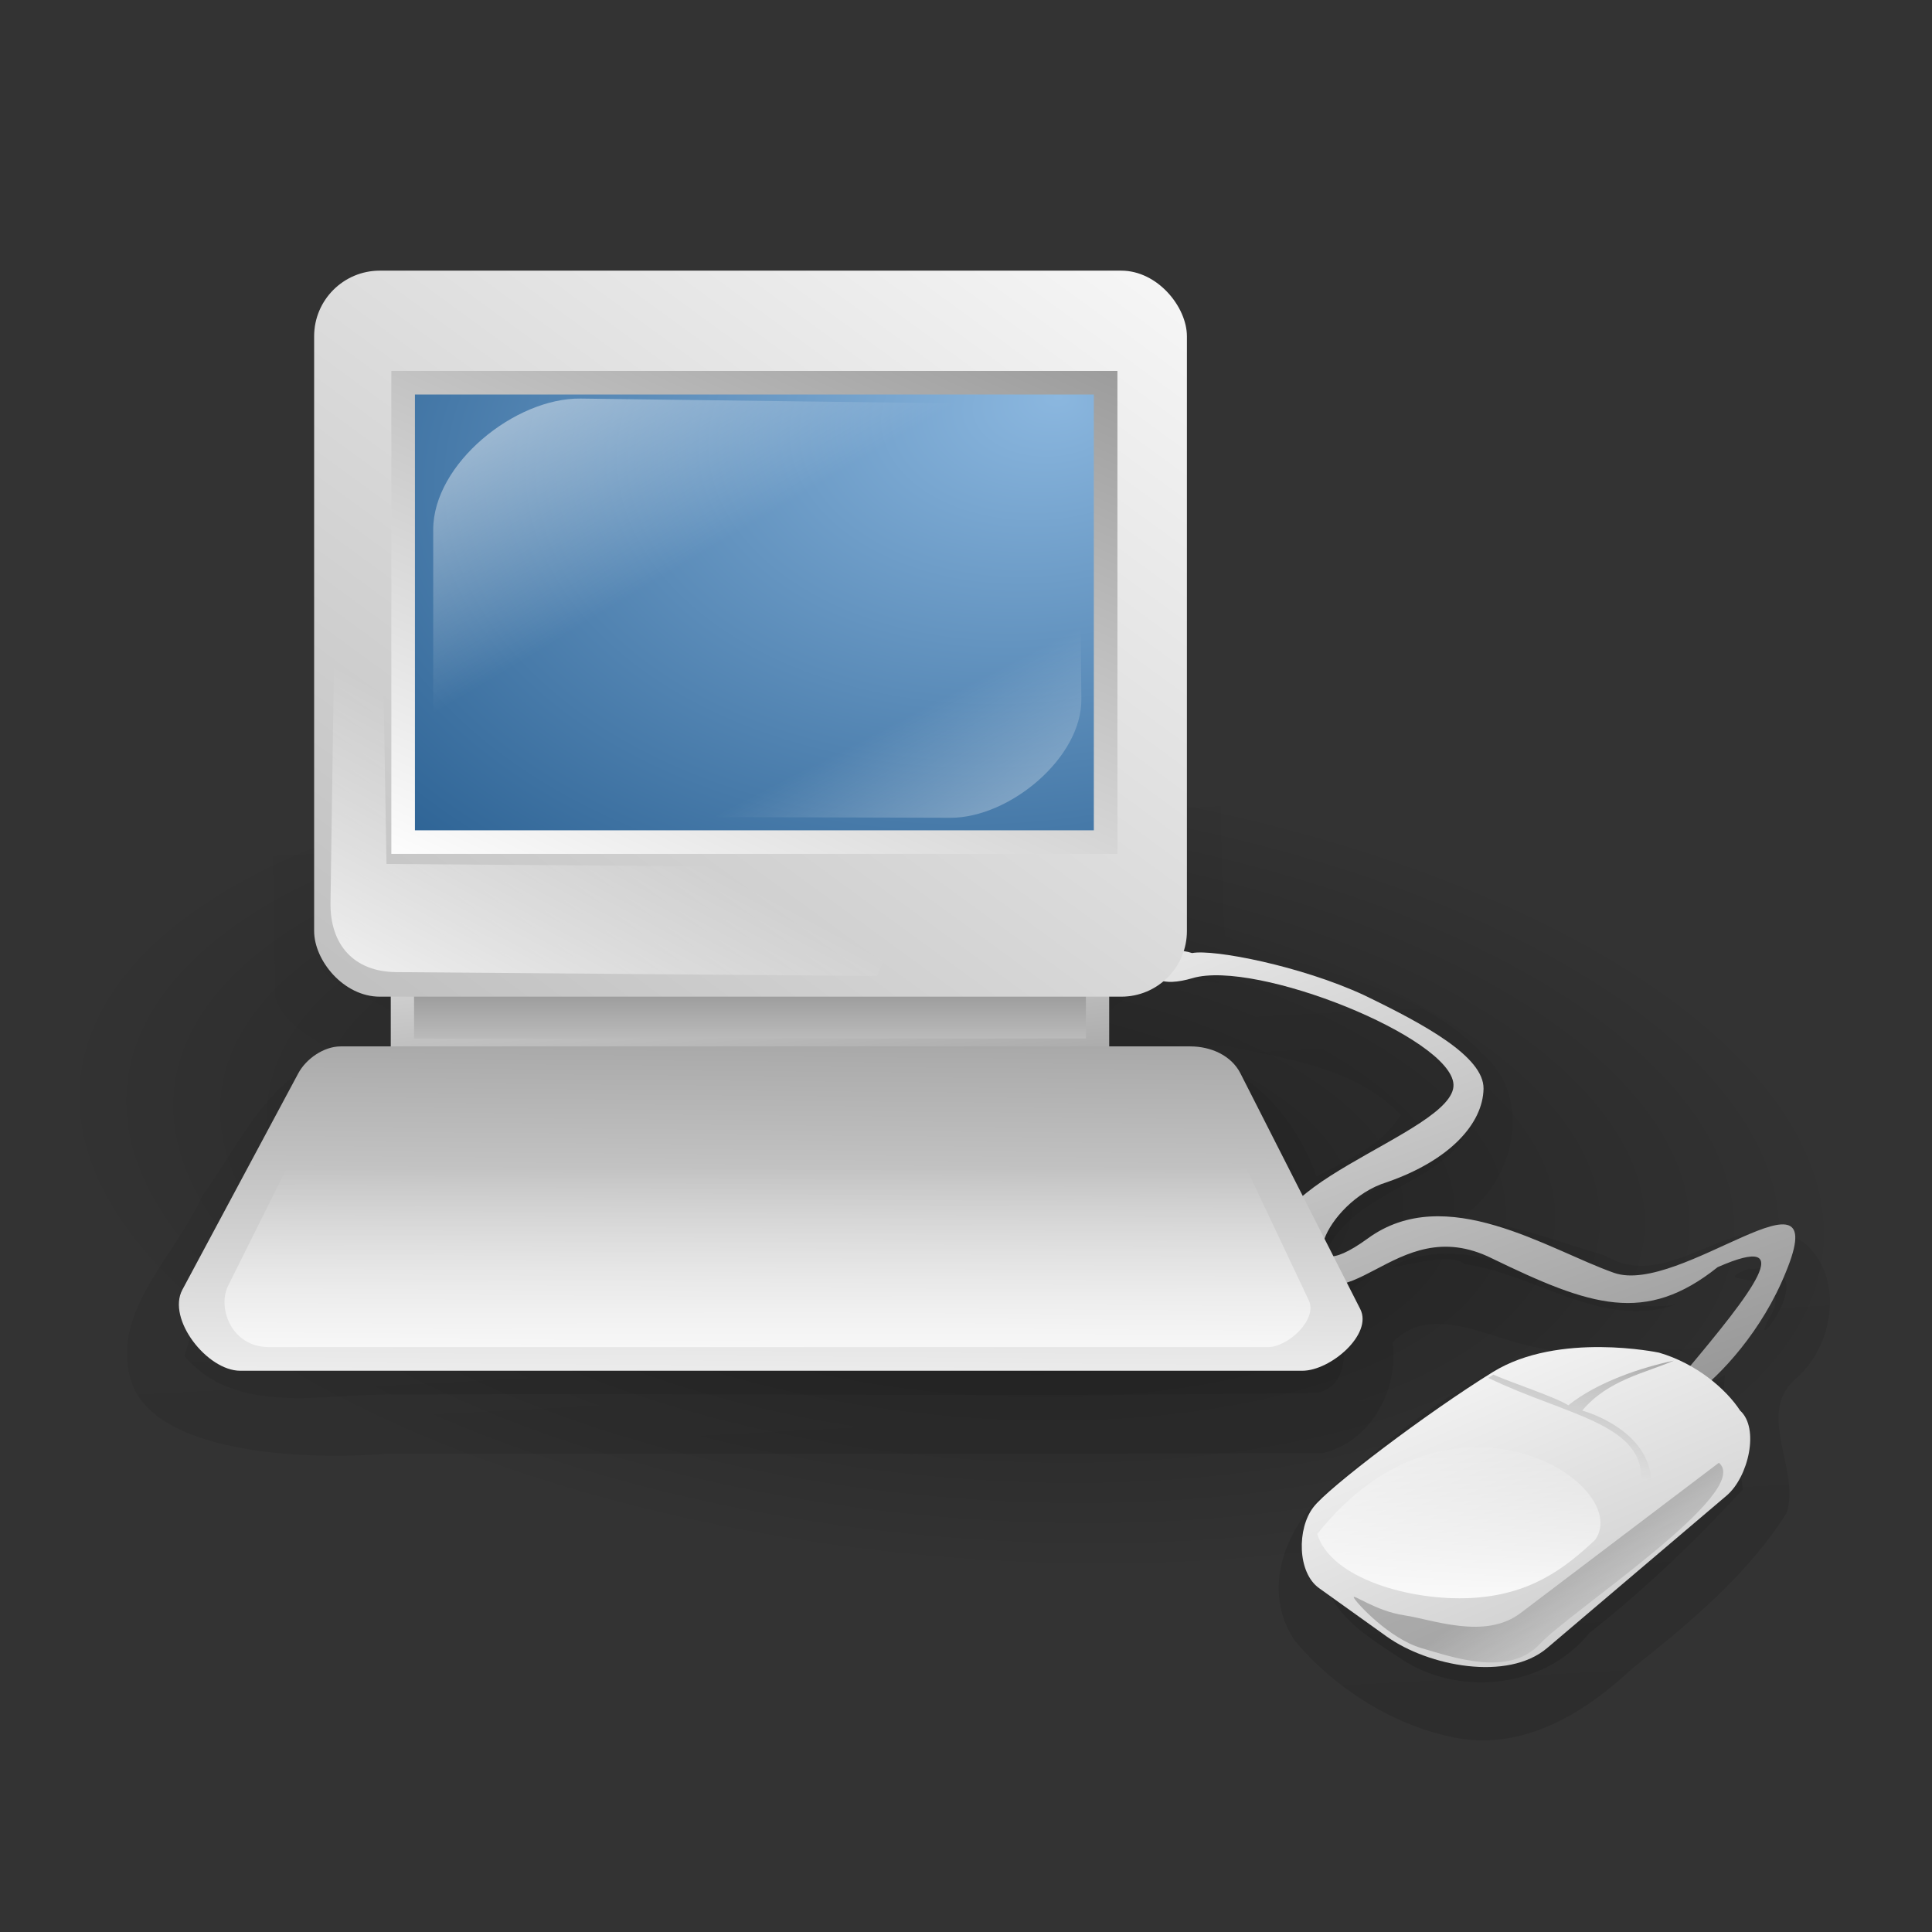
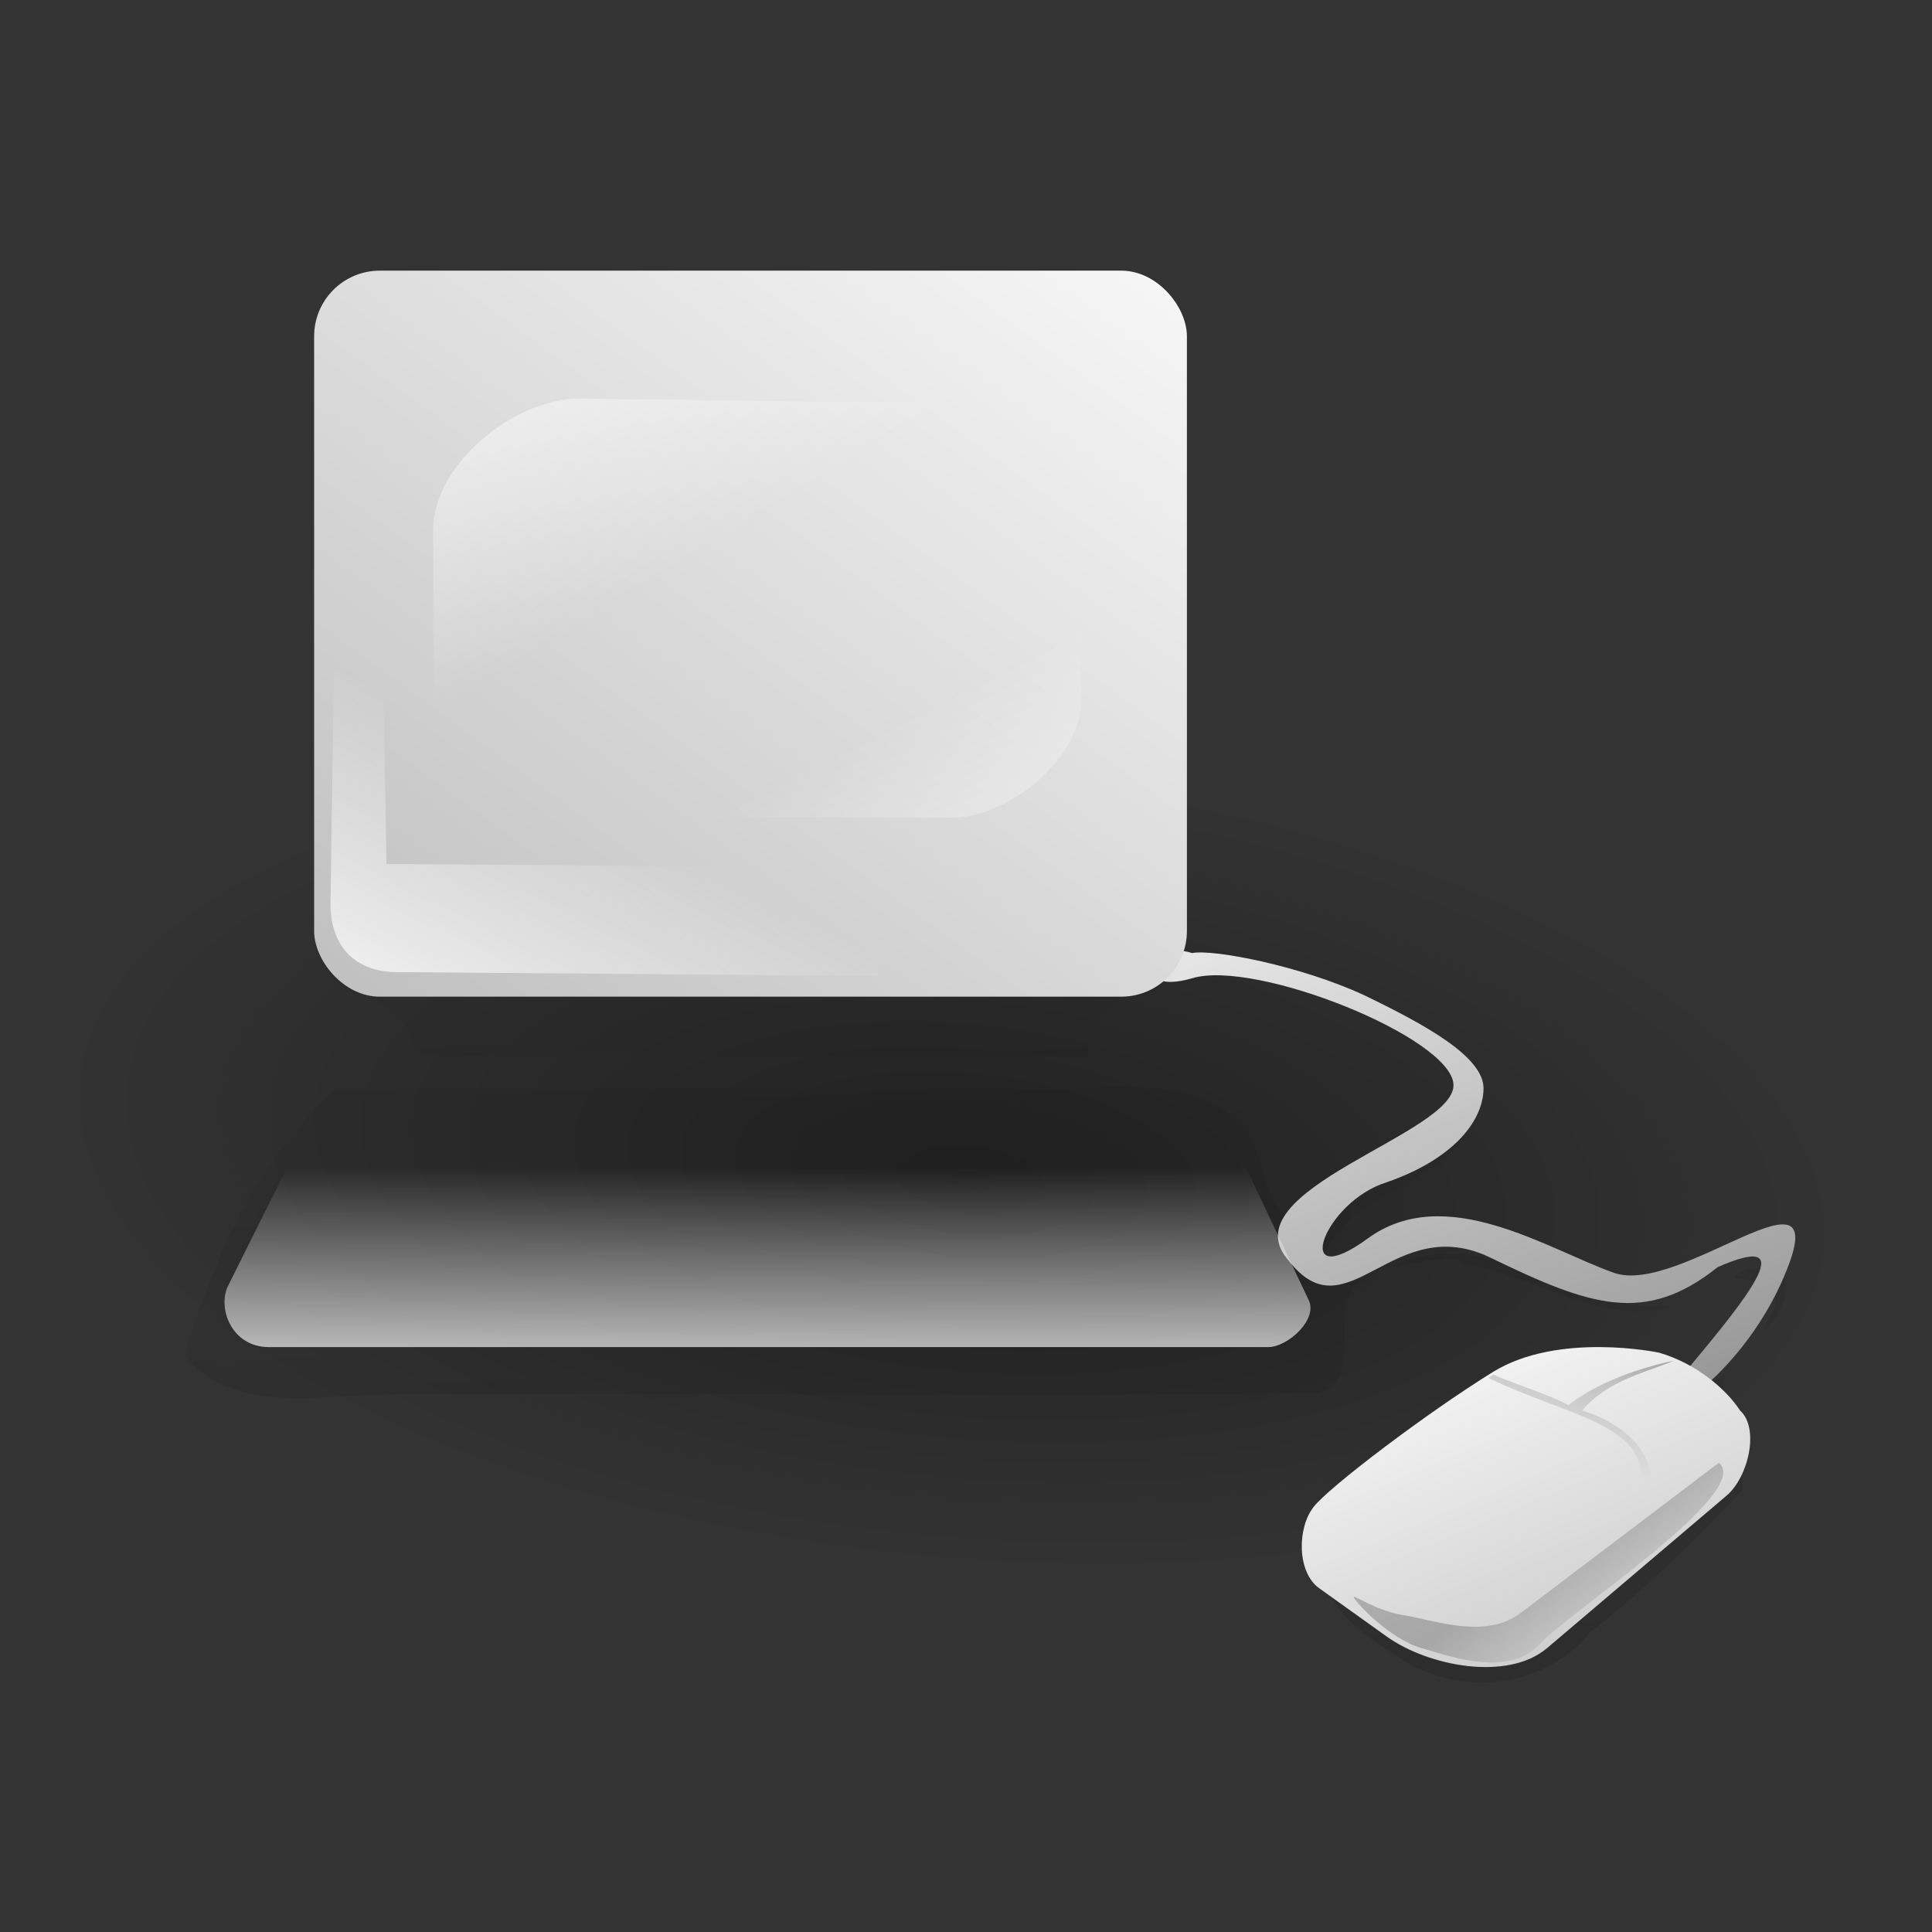
<svg xmlns="http://www.w3.org/2000/svg" xmlns:xlink="http://www.w3.org/1999/xlink" version="1.0" viewBox="0 0 160 160">
  <rect x="0" y="0" width="160" height="160" fill="#333333" stroke="none" />
  <defs>
    <linearGradient id="c">
      <stop stop-opacity=".351" offset="0" />
      <stop stop-opacity=".134" offset=".65" />
      <stop stop-opacity="0" offset="1" />
    </linearGradient>
    <radialGradient id="d" cx=".505" cy=".545" r=".461" fx=".516" fy=".561" xlink:href="#c" />
    <linearGradient id="b">
      <stop stop-color="#fff" stop-opacity="0" offset="0" />
      <stop stop-color="#fff" offset="1" />
    </linearGradient>
    <linearGradient id="a">
      <stop stop-color="#626262" offset="0" />
      <stop stop-color="#fff" offset="1" />
    </linearGradient>
    <linearGradient id="g" x1="1.349" x2=".025" y1="-.852" y2="1.09" xlink:href="#a" />
    <linearGradient id="f" x1="-1.539" x2="1.091" y1="2.789" y2="-.195" xlink:href="#a" />
    <radialGradient id="e" cx=".686" cy=".383" r="1.402" fx=".933" fy=".031">
      <stop stop-color="#8bb7df" offset="0" />
      <stop stop-color="#2a6092" offset=".762" />
      <stop stop-color="#375e82" offset="1" />
    </radialGradient>
    <linearGradient id="t" x1=".531" x2=".388" y1="2.641" y2=".328" xlink:href="#c" />
    <linearGradient id="s" x1=".739" x2=".667" y1="-1.073" y2="1.3" xlink:href="#a" />
    <linearGradient id="r" x1=".529" x2=".533" y1=".266" y2="1.383" xlink:href="#b" />
    <linearGradient id="q" x1=".514" x2="-.077" y1=".555" y2="1.188" xlink:href="#b" />
    <linearGradient id="p" x1=".232" x2="1.079" y1=".156" y2="-.648" xlink:href="#b" />
    <linearGradient id="o" x1=".252" x2="-.575" y1=".578" y2="1.477" xlink:href="#b" />
    <linearGradient id="n" x1=".483" x2=".483" y1="-.4" y2="1.875" xlink:href="#a" />
    <linearGradient id="m" x1="1.553" x2="-1.208" y1="3.326" y2="-.49" xlink:href="#a" />
    <linearGradient id="l" x1=".859" x2=".505" y1="-.529" y2=".865">
      <stop stop-opacity=".529" offset="0" />
      <stop stop-opacity=".174" offset=".5" />
      <stop stop-opacity="0" offset="1" />
    </linearGradient>
    <linearGradient id="k" x1="1.611" x2="-.083" y1="3.07" y2=".047" xlink:href="#a" />
    <linearGradient id="j" x1="1.478" x2="-.13" y1="2.922" y2="-.267">
      <stop offset="0" />
      <stop stop-color="#fff" offset="1" />
    </linearGradient>
    <linearGradient id="i" x1=".831" x2=".564" y1=".578" y2=".367">
      <stop stop-opacity="0" offset="0" />
      <stop stop-opacity=".22" offset="1" />
    </linearGradient>
    <linearGradient id="h" x1=".532" x2=".546" y1=".289" y2="1.1" xlink:href="#b" />
  </defs>
  <path transform="matrix(6.392 .545 -.13 2.865 -184.66 -38.151)" d="m54.439 37.866a12.563 12.563 0 1 0-25.126 0 12.563 12.563 0 1 0 25.126 0z" fill="url(#d)" fill-rule="evenodd" stroke-width="1pt" />
  <g transform="matrix(1 0 0 1.037 356.83 -11.429)" fill="url(#t)" stroke-width="1pt">
    <path d="m-270.86 33.815c-18.5 0.111-37.07-0.222-55.52 0.167-5.05 1.714-4.64 7.918-4.31 12.171-0.07 14.074 0.15 28.145 0.48 42.215 2 2.672 6.99 2.25 7.53 6.171 1.9 1.72 5.63 0.343 8.24 0.794l47.67 0.081c0.41-4.949 6.64-6.59 10.95-5.874-0.2-0.482-5.88-1.601-3.8-5.048 0.16-15.765 0.42-31.61-0.2-47.324-1.37-4.187-7.52-3.334-11.04-3.353zm34.21 63.445c1.86 2.87-0.44 5.83-3.28 6.9-2.7 1.76-5.66 3.47-8.6 4.61-4.65-0.58-2.89-6.89-6.48-8.873-5.33-3.45-12.2-1.458-18.22-1.958-18.59 0.01-37.19 0.02-55.78 0.029-6.45 5.602-10.16 13.432-12.54 21.352 4.3 4.89 11.65 2.96 17.45 3.08 25.45-0.17 50.98 0.22 76.4-0.15 4.3-1.1 0.25-7.4 4.12-9.21 0.84-0.31-4.23 1.4-3.68-1.41 1.77-4.97 8.12-5.63 11.34-9.26 1.53-2.614-0.35-5.448-2.41-7.11 0.56 0.667 1.12 1.334 1.68 2zm-3.99 14.49c-3 1.38 3.61-1.05 5.08 0.22 5.85 0.77 11.4 5.23 17.44 3.26-7.86 1.09-14.68-6.2-22.52-3.48zm28.63 0.59c-3.97 1.51 3.79-0.16 1.93 3.54-2.43 4.06 3.09-2.01 0.47-3.33-0.55-0.6-1.67-0.07-2.4-0.21zm-1.96 8.49c-6.17 3.5-14.41-1.75-19.89 3.56-4.5 3.61-10.71 5.96-13.18 11.36-0.62 3.85 3.79 6.15 6.59 7.97 4.85 2.83 11.63 2.03 15.25-2.29 4.57-3.47 8.76-7.35 12.71-11.46-0.34-3.02-1.95-6.33-1.48-9.14z" />
    <path d="m-269.68 32.257c-19.09 0.094-38.2-7e-3 -57.27 0.092-5.69 1.314-6.95 7.942-6.27 12.8 0.1 14.748 0.15 29.511 0.6 44.246 0.73 3.915 7.76 2.704 7.51 7.046-2.96-0.256-6.44-0.124-7.96 2.805-5.86 5.734-8.92 13.414-11.2 21.044 4.04 5.68 12.01 5.02 18.24 4.43 25.86 0.01 51.75 0.1 77.6 0.06 4.01 0.01 5.12-4.42 4.46-7.57 1.08-4.27 6.93-3.26 10.16-2.22 5.79 1.65 12.55 5.44 18.23 1.39 4.22-2.66 2.52 2.02-0.2 3.05-5.05 2.83-11.31-0.45-16.62 1.78-4.13 2.68-8.35 5.64-12.37 8.54-3.57 2.26-7.14 7.64-3.37 11.22 4.35 5.06 11.77 8.48 18.46 6.12 4.59-2.23 7.89-6.34 12.06-9.2 2.52-2.2 5.13-4.62 6.78-7.39-0.02-3.58-3.85-8.59 0.59-10.93 2.99-1.62 4.44-7.45 0.5-8.69-4.42-1.43-7.2 4.22-11.69 2.81-7.03-0.92-14.12-6.49-21.26-2.97-4.2 2.35-0.77-1.28 1.24-2.15 3.6-1.72 8.73-4.2 7.51-8.952-0.32-4.534-5.27-6.42-9-7.895-4.67-2.648-10.32-2.378-15.11-4.79 0.17-16.548 0.47-33.169-0.21-49.672-0.94-4.868-7.33-5.3-11.41-5.004zm11.02 59.507c7.15 0.475 15.45 1.71 20.08 7.508-0.38 3.788-5.42 4.528-7.95 6.868-2.39 2.34-4.59-0.33-4.5-2.87-1.68-4.934-7.18-7.559-12.29-6.737-3.69 0.193-0.4-4.595 1.92-4.153 0.92-0.202 1.82-0.426 2.74-0.616z" />
-     <path d="m-324.04 30.709c-12.31 0.111-11.12 8.944-10.75 14.604 0.24 15.124 0.4 30.286 0.78 45.385 0.8 2.359 3.3 3.288 5.26 4.554-5.71 1.224-8.22 7.178-11.36 11.338-2.22 4.78-7.73 9.34-5.81 14.85 1.92 5.5 13.7 6.24 20.97 5.69 25.88-0.03 51.78 0.02 77.66-0.06 3.99-0.9 6.29-5.03 5.79-8.83 3.2-3.29 8.17-0.21 11.97 0.39 3.81 0.68-3.03 0.65-3.66 1.92-5.05 2.41-9.43 6.1-13.72 9.56-3.54 2.86-5.51 8-2.66 11.97 3.36 3.84 8.16 6.76 13.27 7.72 5.65 1.04 10.73-1.97 14.68-5.56 4.75-3.64 9.53-7.46 12.78-12.43 1.08-3.55-2.63-7.94 0.76-10.71 3.15-2.64 4.01-8.08 0.66-10.83-5.4-3.46-10.95 4.28-16.48 1.02-4.04-1.12-8.01-2.76-12.28-2.84 4.65-2.57 6.55-9.668 2.09-13.297-5.53-5.749-14.37-6.359-21.31-9.409-0.47-6.804-0.14-13.771-0.31-20.645-0.1-9.368-0.03-18.786-0.23-28.123-2.1-5.74-9.4-6.536-14.82-6.246-18.65 0.041-41.13-0.133-53.28-0.021zm68.57 63.774c5.12 1.138 10.78 1.733 14.64 5.567-1.55 2.5-4.45 3.59-6.97 4.93-1.92-5.295-6.6-10.01-12.71-9.842-0.16-1.007 3.78-0.587 5.04-0.655z" />
  </g>
-   <rect x="33.326" y="78.658" width="57.568" height="8.315" fill="url(#n)" fill-rule="evenodd" stroke="url(#m)" stroke-width="1.447pt" />
  <path d="m98.724 78.928c-3.537-1.168-5.223 3.628 0.043 2.076 5.263-1.551 21.363 4.902 21.603 8.791 0.25 4.111-18.87 8.786-13.63 14.625 4.89 6.28 8.61-4.28 16.81-0.21 8.19 3.97 12.71 5.51 18.7 0.73 6.85-3.01 2.8 2.14-2.67 8.66-5.47 6.53 4.42 1.48 8.33-8.28 4.02-9.762-8.78 2.02-14.25 0.09s-13.92-7.56-20.38-2.85c-6.46 4.7-3.65-3.067 1.58-4.657 5.22-1.811 7.95-4.857 8-7.741 0.04-2.664-4.93-5.35-9.92-7.759-5.2-2.409-12.44-3.814-14.216-3.475z" fill="url(#j)" fill-rule="evenodd" stroke-opacity=".074" stroke-width=".905" />
-   <path d="m15.103 106.81c-1.299 2.42 2.046 6.71 4.797 6.71h87.95c2.34 0 5.86-3.03 4.8-5.11l-9.92-19.513c-0.76-1.503-2.47-2.239-4.154-2.239h-70.361c-1.39 0-2.861 1.014-3.518 2.239l-9.594 17.913z" fill="url(#s)" fill-rule="evenodd" stroke-width="1.447pt" />
  <rect x="26.015" y="22.414" width="72.28" height="60.126" rx="5.437" ry="5.437" fill="url(#f)" fill-rule="evenodd" stroke-width="1.628" />
-   <rect x="33.386" y="31.696" width="58.178" height="38.044" fill="url(#e)" fill-rule="evenodd" stroke="url(#g)" stroke-width="1.465pt" />
  <path d="m27.69 52.841-0.319 21.908c-0.051 3.493 1.939 5.729 5.437 5.757l39.817 0.32 3.838-8.955-44.455-0.32-0.32-18.869-3.998 0.159z" fill="url(#q)" fill-rule="evenodd" stroke-width="1pt" />
  <g transform="matrix(-1 0 0 1 125.43 0)" fill-rule="evenodd" stroke-width="1pt" style="">
    <path d="m42.062 33.46 35.279-0.452c5.446-0.07 12.212 5.409 12.212 10.855v16.283l-47.943-0.452 0.452-26.234z" fill="url(#p)" />
    <path d="m78.338 67.629-31.614 0.096c-4.88 0.014-10.895-4.954-10.847-9.834l0.143-14.589 42.954 0.826-0.636 23.501z" fill="url(#o)" />
  </g>
  <path d="m137.39 112.02s-8.31-1.76-13.75 1.6-13.67 9.6-14.87 11.2c-1.36 1.76-1.35 5.41 0.48 6.71l5.59 4c3.48 2.48 10.02 3.72 13.28 0.96l14.87-12.63c1.81-1.54 2.74-5.58 1.12-7.04-1.15-1.77-3.62-3.9-6.72-4.8z" fill="url(#k)" fill-rule="evenodd" stroke-opacity=".347" stroke-width=".724" />
  <path d="m142.35 121.14-16.44 12.46c-2.94 2.22-7.26 0.52-9.63 0.17s-4.39-1.89-4.15-1.44c0.24 0.46 2.95 3.39 5.59 4.16s7.23 2.4 9.79-0.33c2.55-2.74 17.72-12.62 14.84-15.02z" fill="url(#i)" fill-rule="evenodd" stroke-width="1pt" />
-   <path d="m132.11 127.52c3.2-4.64-11.99-14.39-23.02-0.48 1.11 3.68 7.72 5.56 12.73 5.3 4.86-0.26 7.68-2.37 10.29-4.82z" fill="url(#h)" fill-rule="evenodd" stroke-width="1pt" />
  <path d="m138.63 112.68c-2.63 0.55-6.31 1.75-8.75 3.7-1.11-0.7-4.55-1.81-6.21-2.54l-0.42 0.27c6.42 3.12 13.19 3.8 12.63 8.77 0.46 0.11 1.18 0.22 0.85-0.49-0.31-3.49-4.22-5.16-5.7-5.57 2.14-2.55 5.23-3.11 7.6-4.14z" fill="url(#l)" fill-rule="evenodd" stroke-width="1.085" />
  <path d="m18.892 106.48c-0.914 1.84 0.282 5.08 3.372 5.08h82.756c1.64 0 4.12-2.29 3.37-3.87l-6.97-14.735c-0.53-1.136-1.735-1.692-2.92-1.692h-70.392c-0.977 0-2.011 0.766-2.473 1.692l-6.743 13.525z" fill="url(#r)" fill-rule="evenodd" stroke-width="1pt" />
  <path d="m14.091-20.697c-0.348-1.92-1.452-2.856-3.372-2.856-1.176 0-2.124 0.372-2.772 1.092-0.792 0.864-1.224 2.112-1.224 3.528 0 1.44 0.444 2.676 1.272 3.528 0.672 0.696 1.536 1.02 2.676 1.02 2.136 0 3.336-1.152 3.6-3.468h-1.152c-0.096 0.6-0.216 1.008-0.396 1.356-0.36 0.72-1.104 1.128-2.04 1.128-1.74 0-2.844-1.392-2.844-3.576 0-2.244 1.056-3.624 2.748-3.624 0.708 0 1.368 0.216 1.728 0.552 0.324 0.3 0.504 0.672 0.636 1.32h1.14m3.992-0.432c-1.764 0-2.832 1.26-2.832 3.372s1.056 3.372 2.844 3.372c1.764 0 2.844-1.26 2.844-3.324 0-2.172-1.044-3.42-2.856-3.42m0.012 0.924c1.128 0 1.8 0.924 1.8 2.484 0 1.476-0.696 2.412-1.8 2.412-1.116 0-1.8-0.924-1.8-2.448 0-1.512 0.684-2.448 1.8-2.448m4.244-0.744v6.288h1.008v-3.948c0-0.912 0.66-1.644 1.476-1.644 0.744 0 1.164 0.456 1.164 1.26v4.332h1.008v-3.948c0-0.912 0.66-1.644 1.476-1.644 0.732 0 1.164 0.468 1.164 1.26v4.332h1.008v-4.716c0-1.128-0.648-1.752-1.824-1.752-0.84 0-1.344 0.252-1.932 0.96-0.372-0.672-0.876-0.96-1.692-0.96-0.84 0-1.392 0.312-1.932 1.068v-0.888h-0.924m9.816 8.904h1.008v-3.276c0.528 0.648 1.116 0.936 1.932 0.936 1.62 0 2.688-1.308 2.688-3.312 0-2.112-1.032-3.432-2.7-3.432-0.852 0-1.536 0.384-2.004 1.128v-0.948h-0.924v8.904m2.76-8.148c1.104 0 1.824 0.972 1.824 2.472 0 1.428-0.732 2.4-1.824 2.4-1.056 0-1.752-0.96-1.752-2.436s0.696-2.436 1.752-2.436m9.055 5.532v-6.288h-0.996v3.564c0 1.284-0.672 2.124-1.716 2.124-0.792 0-1.296-0.48-1.296-1.236v-4.452h-0.996v4.848c0 1.044 0.78 1.716 2.004 1.716 0.924 0 1.512-0.324 2.1-1.152v0.876h0.9m3.944-6.288h-1.032v-1.728h-0.996v1.728h-0.852v0.816h0.852v4.752c0 0.636 0.432 0.996 1.212 0.996 0.24 0 0.48-0.024 0.816-0.084v-0.84c-0.132 0.036-0.288 0.048-0.48 0.048-0.432 0-0.552-0.12-0.552-0.564v-4.308h1.032v-0.816m6.436 3.48c0-0.96-0.072-1.536-0.252-2.004-0.408-1.032-1.368-1.656-2.544-1.656-1.752 0-2.88 1.344-2.88 3.408s1.092 3.336 2.856 3.336c1.44 0 2.436-0.816 2.688-2.184h-1.008c-0.276 0.828-0.84 1.26-1.644 1.26-0.636 0-1.176-0.288-1.512-0.816-0.24-0.36-0.324-0.72-0.336-1.344h4.632m-4.608-0.816c0.084-1.164 0.792-1.92 1.8-1.92 0.984 0 1.74 0.816 1.74 1.848 0 0.024 0 0.048-0.012 0.072h-3.528m5.96-2.664v6.288h1.008v-3.264c0-0.9 0.228-1.488 0.708-1.836 0.312-0.228 0.612-0.3 1.308-0.312v-1.02c-0.168-0.024-0.252-0.036-0.384-0.036-0.648 0-1.14 0.384-1.716 1.32v-1.14h-0.924" />
  <path transform="scale(.247)" d="m92.509-40.987c-0.348-1.92-1.452-2.856-3.372-2.856-1.176 0-2.124 0.372-2.772 1.092-0.792 0.864-1.224 2.112-1.224 3.528 0 1.44 0.444 2.676 1.272 3.528 0.672 0.696 1.536 1.02 2.676 1.02 2.136 0 3.336-1.152 3.6-3.468h-1.152c-0.096 0.6-0.216 1.008-0.396 1.356-0.36 0.72-1.104 1.128-2.04 1.128-1.74 0-2.844-1.392-2.844-3.576 0-2.244 1.056-3.624 2.748-3.624 0.708 0 1.368 0.216 1.728 0.552 0.324 0.3 0.504 0.672 0.636 1.32h1.14m1.556-0.252v6.288h1.008v-3.264c0-0.9 0.228-1.488 0.708-1.836 0.312-0.228 0.612-0.3 1.308-0.312v-1.02c-0.168-0.024-0.252-0.036-0.384-0.036-0.648 0-1.14 0.384-1.716 1.32v-1.14h-0.924m9.335 3.48c0-0.96-0.07-1.536-0.25-2.004-0.41-1.032-1.37-1.656-2.55-1.656-1.747 0-2.875 1.344-2.875 3.408s1.092 3.336 2.855 3.336c1.44 0 2.44-0.816 2.69-2.184h-1.01c-0.28 0.828-0.84 1.26-1.64 1.26-0.639 0-1.179-0.288-1.515-0.816-0.24-0.36-0.324-0.72-0.336-1.344h4.631m-4.607-0.816c0.084-1.164 0.792-1.92 1.797-1.92 0.99 0 1.74 0.816 1.74 1.848 0 0.024 0 0.048-0.01 0.072h-3.527m11.547 3.036c-0.1 0.024-0.15 0.024-0.21 0.024-0.35 0-0.54-0.18-0.54-0.492v-3.696c0-1.116-0.82-1.716-2.37-1.716-0.91 0-1.66 0.264-2.08 0.732-0.29 0.324-0.41 0.684-0.44 1.308h1.01c0.09-0.768 0.54-1.116 1.48-1.116 0.9 0 1.4 0.336 1.4 0.936v0.264c0 0.42-0.25 0.6-1.04 0.696-1.42 0.18-1.63 0.228-2.02 0.384-0.73 0.3-1.1 0.864-1.1 1.68 0 1.14 0.79 1.86 2.06 1.86 0.79 0 1.43-0.276 2.14-0.924 0.07 0.636 0.38 0.924 1.03 0.924 0.2 0 0.36-0.024 0.68-0.108v-0.756m-1.75-1.392c0 0.336-0.09 0.54-0.39 0.816-0.41 0.372-0.9 0.564-1.49 0.564-0.78 0-1.24-0.372-1.24-1.008 0-0.66 0.45-0.996 1.51-1.152 1.06-0.144 1.28-0.192 1.61-0.348v1.128m5.06-4.308h-1.03v-1.728h-1v1.728h-0.85v0.816h0.85v4.752c0 0.636 0.44 0.996 1.22 0.996 0.24 0 0.48-0.024 0.81-0.084v-0.84c-0.13 0.036-0.29 0.048-0.48 0.048-0.43 0-0.55-0.12-0.55-0.564v-4.308h1.03v-0.816m6.44 3.48c0-0.96-0.07-1.536-0.25-2.004-0.41-1.032-1.37-1.656-2.55-1.656-1.75 0-2.88 1.344-2.88 3.408s1.09 3.336 2.86 3.336c1.44 0 2.43-0.816 2.69-2.184h-1.01c-0.28 0.828-0.84 1.26-1.65 1.26-0.63 0-1.17-0.288-1.51-0.816-0.24-0.36-0.32-0.72-0.33-1.344h4.63m-4.61-0.816c0.08-1.164 0.79-1.92 1.8-1.92 0.98 0 1.74 0.816 1.74 1.848 0 0.024 0 0.048-0.01 0.072h-3.53m11.07-5.124h-0.99v3.252c-0.42-0.636-1.1-0.972-1.94-0.972-1.63 0-2.7 1.308-2.7 3.312 0 2.124 1.05 3.432 2.74 3.432 0.86 0 1.46-0.324 2-1.104v0.828h0.89v-8.748m-2.76 3.216c1.08 0 1.77 0.96 1.77 2.46 0 1.452-0.7 2.412-1.76 2.412-1.1 0-1.83-0.972-1.83-2.436s0.73-2.436 1.82-2.436m7.48-3.216v8.748h0.9v-0.804c0.48 0.732 1.11 1.08 1.99 1.08 1.66 0 2.74-1.356 2.74-3.444 0-2.04-1.04-3.3-2.69-3.3-0.87 0-1.48 0.324-1.95 1.032v-3.312h-0.99m2.75 3.216c1.11 0 1.83 0.972 1.83 2.472 0 1.428-0.74 2.4-1.83 2.4-1.06 0-1.76-0.96-1.76-2.436s0.7-2.436 1.76-2.436m7.94-0.756-1.74 4.896-1.61-4.896h-1.07l2.12 6.312-0.38 0.996c-0.16 0.444-0.38 0.612-0.8 0.612-0.15 0-0.32-0.024-0.53-0.072v0.9c0.2 0.108 0.41 0.156 0.67 0.156 0.32 0 0.67-0.108 0.94-0.3 0.31-0.228 0.49-0.492 0.68-0.996l2.8-7.608h-1.08m10.36 3.66 0.9 2.628h1.24l-3.07-8.748h-1.44l-3.12 8.748h1.19l0.92-2.628h3.38m-0.32-0.936h-2.78l1.44-3.984 1.34 3.984m3.48-2.724v6.288h1.01v-3.468c0-1.284 0.67-2.124 1.71-2.124 0.79 0 1.29 0.48 1.29 1.236v4.356h1v-4.752c0-1.044-0.78-1.716-1.99-1.716-0.94 0-1.54 0.36-2.09 1.236v-1.056h-0.93m11.78-2.46h-0.99v3.252c-0.42-0.636-1.1-0.972-1.94-0.972-1.63 0-2.7 1.308-2.7 3.312 0 2.124 1.05 3.432 2.74 3.432 0.86 0 1.46-0.324 2-1.104v0.828h0.89v-8.748m-2.76 3.216c1.08 0 1.77 0.96 1.77 2.46 0 1.452-0.7 2.412-1.76 2.412-1.1 0-1.83-0.972-1.83-2.436s0.73-2.436 1.82-2.436m4.33-0.756v6.288h1.01v-3.264c0-0.9 0.23-1.488 0.71-1.836 0.31-0.228 0.61-0.3 1.3-0.312v-1.02c-0.16-0.024-0.25-0.036-0.38-0.036-0.65 0-1.14 0.384-1.72 1.32v-1.14h-0.92m9.34 3.48c0-0.96-0.08-1.536-0.26-2.004-0.4-1.032-1.36-1.656-2.54-1.656-1.75 0-2.88 1.344-2.88 3.408s1.09 3.336 2.86 3.336c1.44 0 2.43-0.816 2.68-2.184h-1c-0.28 0.828-0.84 1.26-1.65 1.26-0.63 0-1.17-0.288-1.51-0.816-0.24-0.36-0.32-0.72-0.34-1.344h4.64m-4.61-0.816c0.08-1.164 0.79-1.92 1.8-1.92 0.98 0 1.74 0.816 1.74 1.848 0 0.024 0 0.048-0.01 0.072h-3.53m11.78 3.624 1.85-6.288h-1.13l-1.25 4.896-1.24-4.896h-1.22l-1.2 4.896-1.28-4.896h-1.11l1.83 6.288h1.12l1.22-4.932 1.27 4.932h1.14m7.55-3.984h4.17v-0.984h-4.17v-2.796h4.75v-0.984h-5.87v8.748h1.12v-3.984m6.94-2.304h-1v6.288h1v-6.288m0-2.46h-1.01v1.26h1.01v-1.26m3.92 2.46h-1.04v-1.728h-0.99v1.728h-0.85v0.816h0.85v4.752c0 0.636 0.43 0.996 1.21 0.996 0.24 0 0.48-0.024 0.82-0.084v-0.84c-0.14 0.036-0.29 0.048-0.48 0.048-0.44 0-0.56-0.12-0.56-0.564v-4.308h1.04v-0.816m5.59 0h-4.69v0.876h3.5l-3.75 4.512v0.9h5.11v-0.876h-3.9l3.73-4.524v-0.888m5.94 1.752c-0.01-1.236-0.83-1.932-2.28-1.932-1.46 0-2.41 0.756-2.41 1.92 0 0.984 0.5 1.452 1.99 1.812l0.94 0.228c0.69 0.168 0.97 0.42 0.97 0.876 0 0.588-0.59 0.984-1.46 0.984-0.54 0-1-0.156-1.25-0.42-0.16-0.18-0.23-0.36-0.29-0.804h-1.06c0.05 1.452 0.87 2.148 2.51 2.148 1.59 0 2.59-0.78 2.59-1.992 0-0.936-0.52-1.452-1.77-1.752l-0.96-0.228c-0.82-0.192-1.17-0.456-1.17-0.9 0-0.576 0.52-0.948 1.34-0.948 0.8 0 1.23 0.348 1.26 1.008h1.05m2.55-1.752h-1v6.288h1v-6.288m0-2.46h-1.01v1.26h1.01v-1.26m1.71 2.46v6.288h1.01v-3.948c0-0.912 0.66-1.644 1.47-1.644 0.75 0 1.17 0.456 1.17 1.26v4.332h1v-3.948c0-0.912 0.66-1.644 1.48-1.644 0.73 0 1.16 0.468 1.16 1.26v4.332h1.01v-4.716c0-1.128-0.65-1.752-1.82-1.752-0.84 0-1.35 0.252-1.93 0.96-0.38-0.672-0.88-0.96-1.7-0.96-0.84 0-1.39 0.312-1.93 1.068v-0.888h-0.92m12.43-0.18c-1.76 0-2.83 1.26-2.83 3.372s1.05 3.372 2.84 3.372c1.77 0 2.85-1.26 2.85-3.324 0-2.172-1.05-3.42-2.86-3.42m0.01 0.924c1.13 0 1.8 0.924 1.8 2.484 0 1.476-0.69 2.412-1.8 2.412s-1.8-0.924-1.8-2.448c0-1.512 0.69-2.448 1.8-2.448m4.25-0.744v6.288h1v-3.468c0-1.284 0.68-2.124 1.71-2.124 0.79 0 1.29 0.48 1.29 1.236v4.356h1v-4.752c0-1.044-0.78-1.716-1.99-1.716-0.94 0-1.54 0.36-2.09 1.236v-1.056h-0.92" />
</svg>